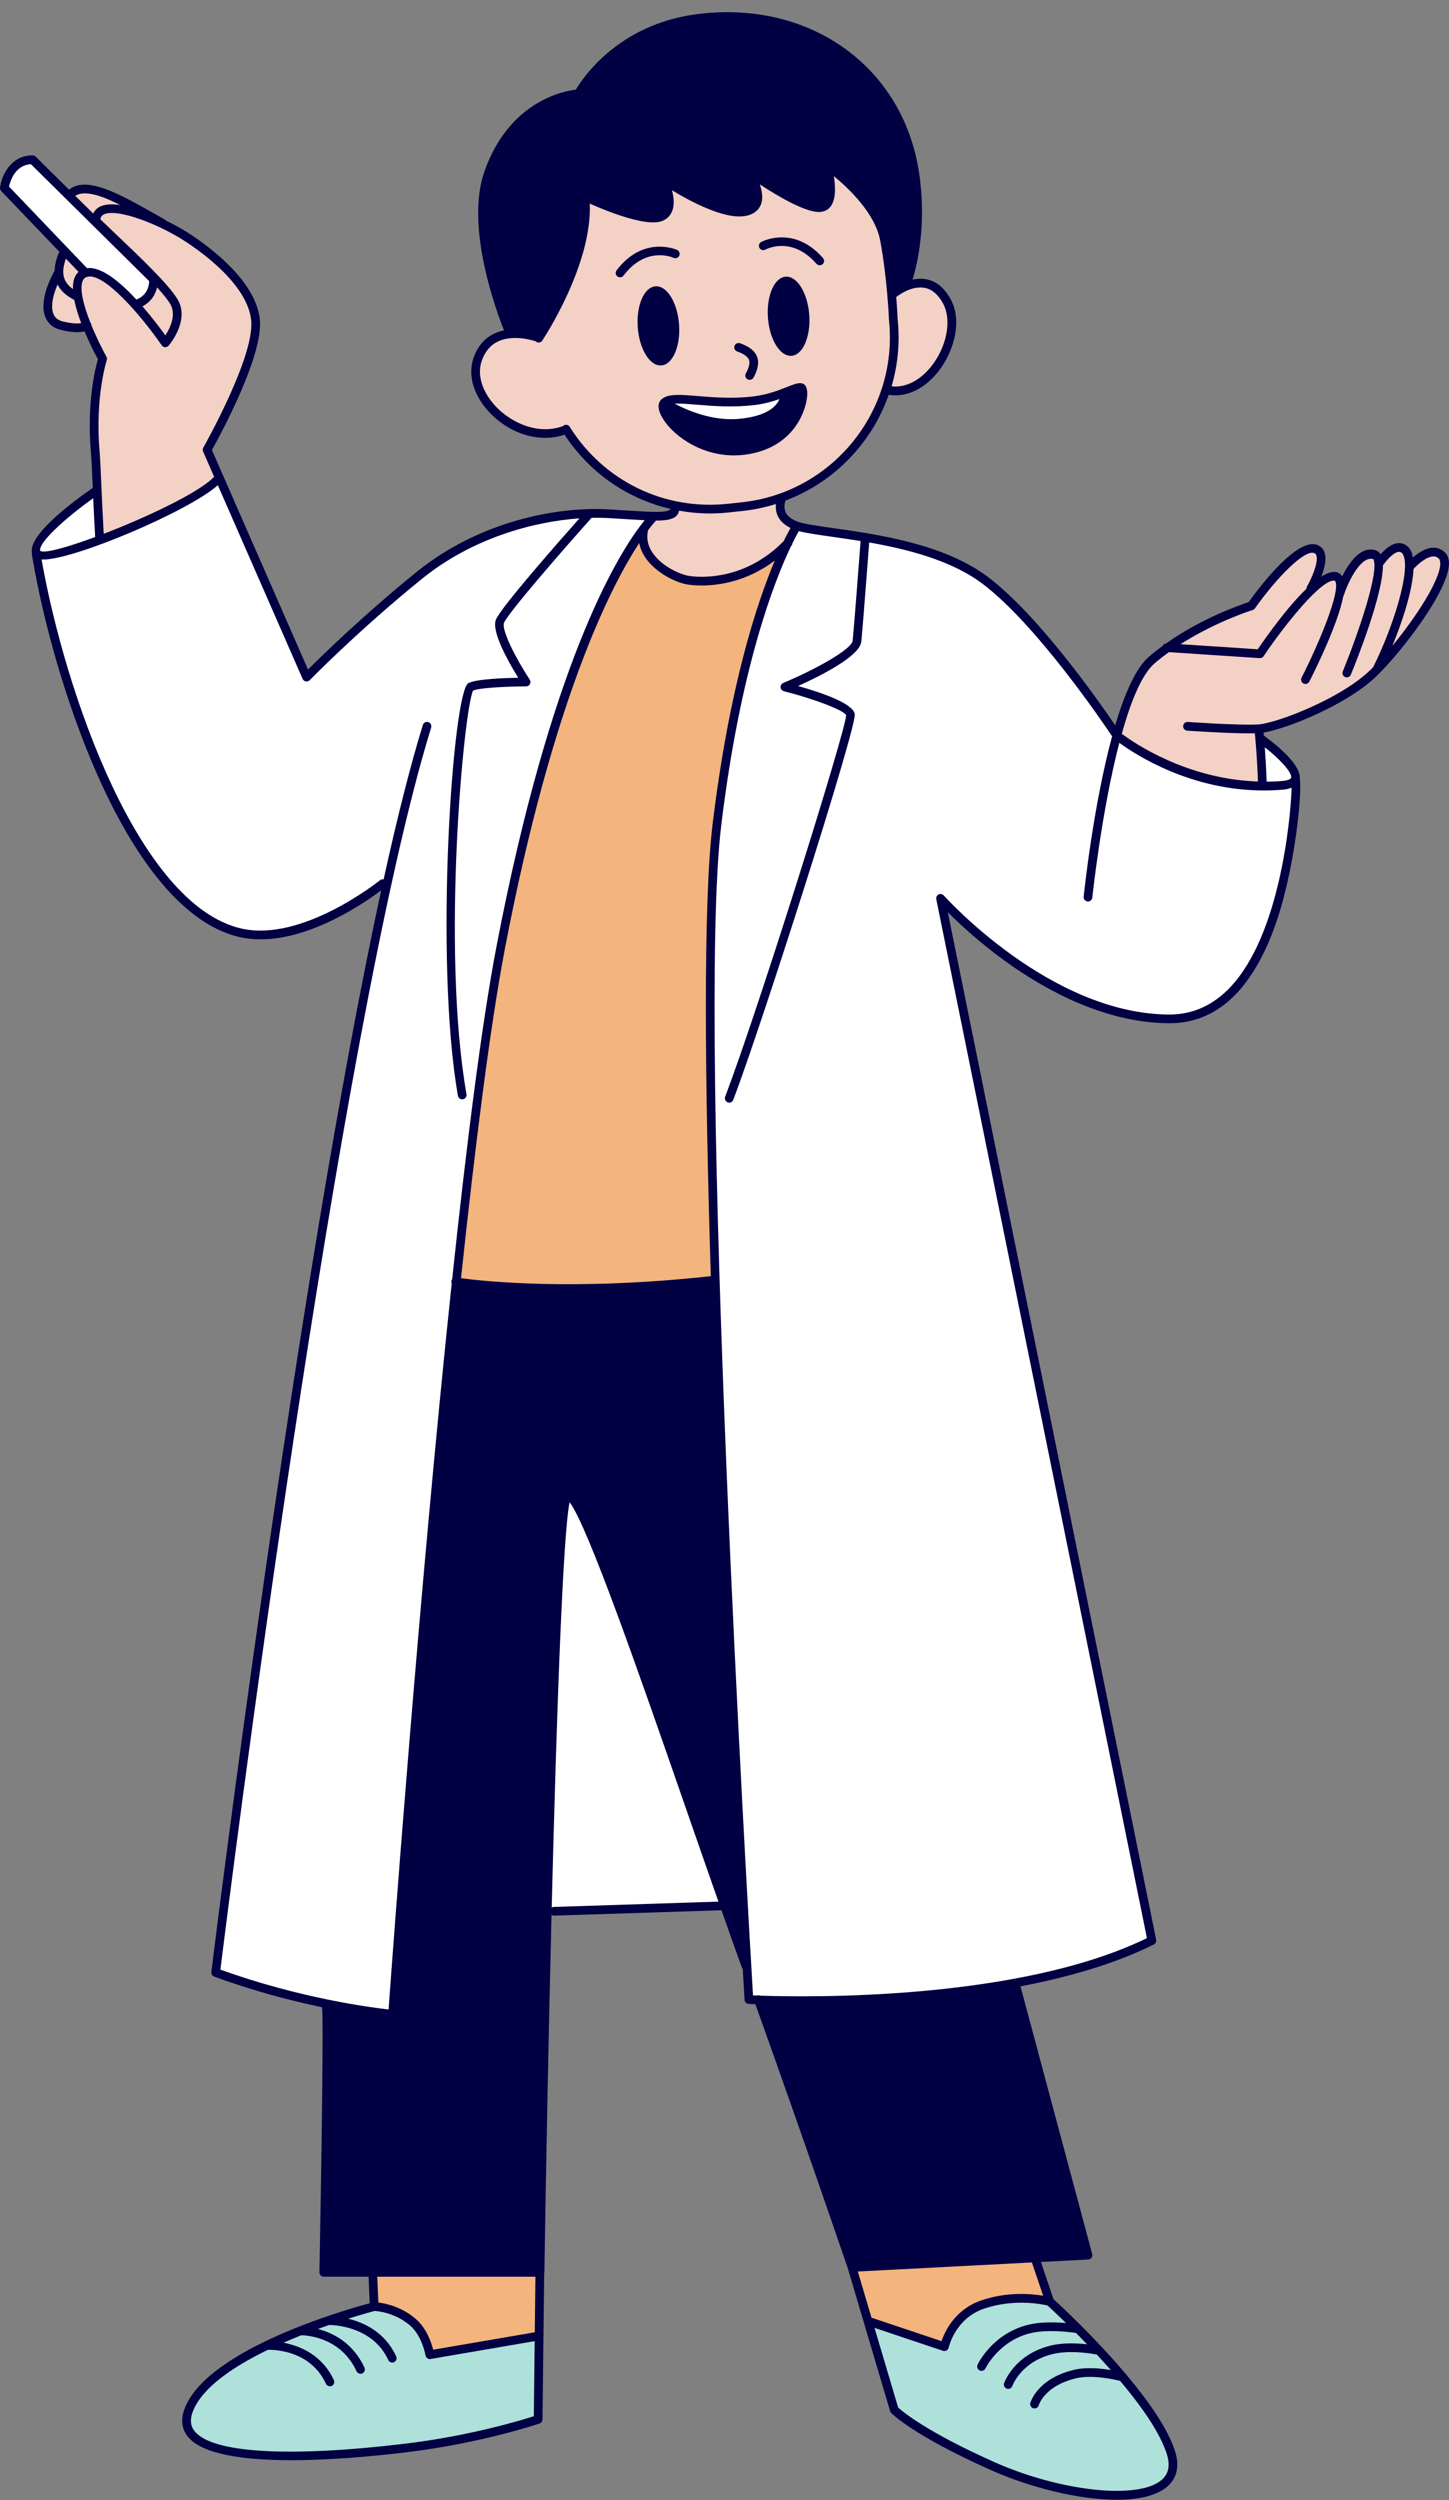
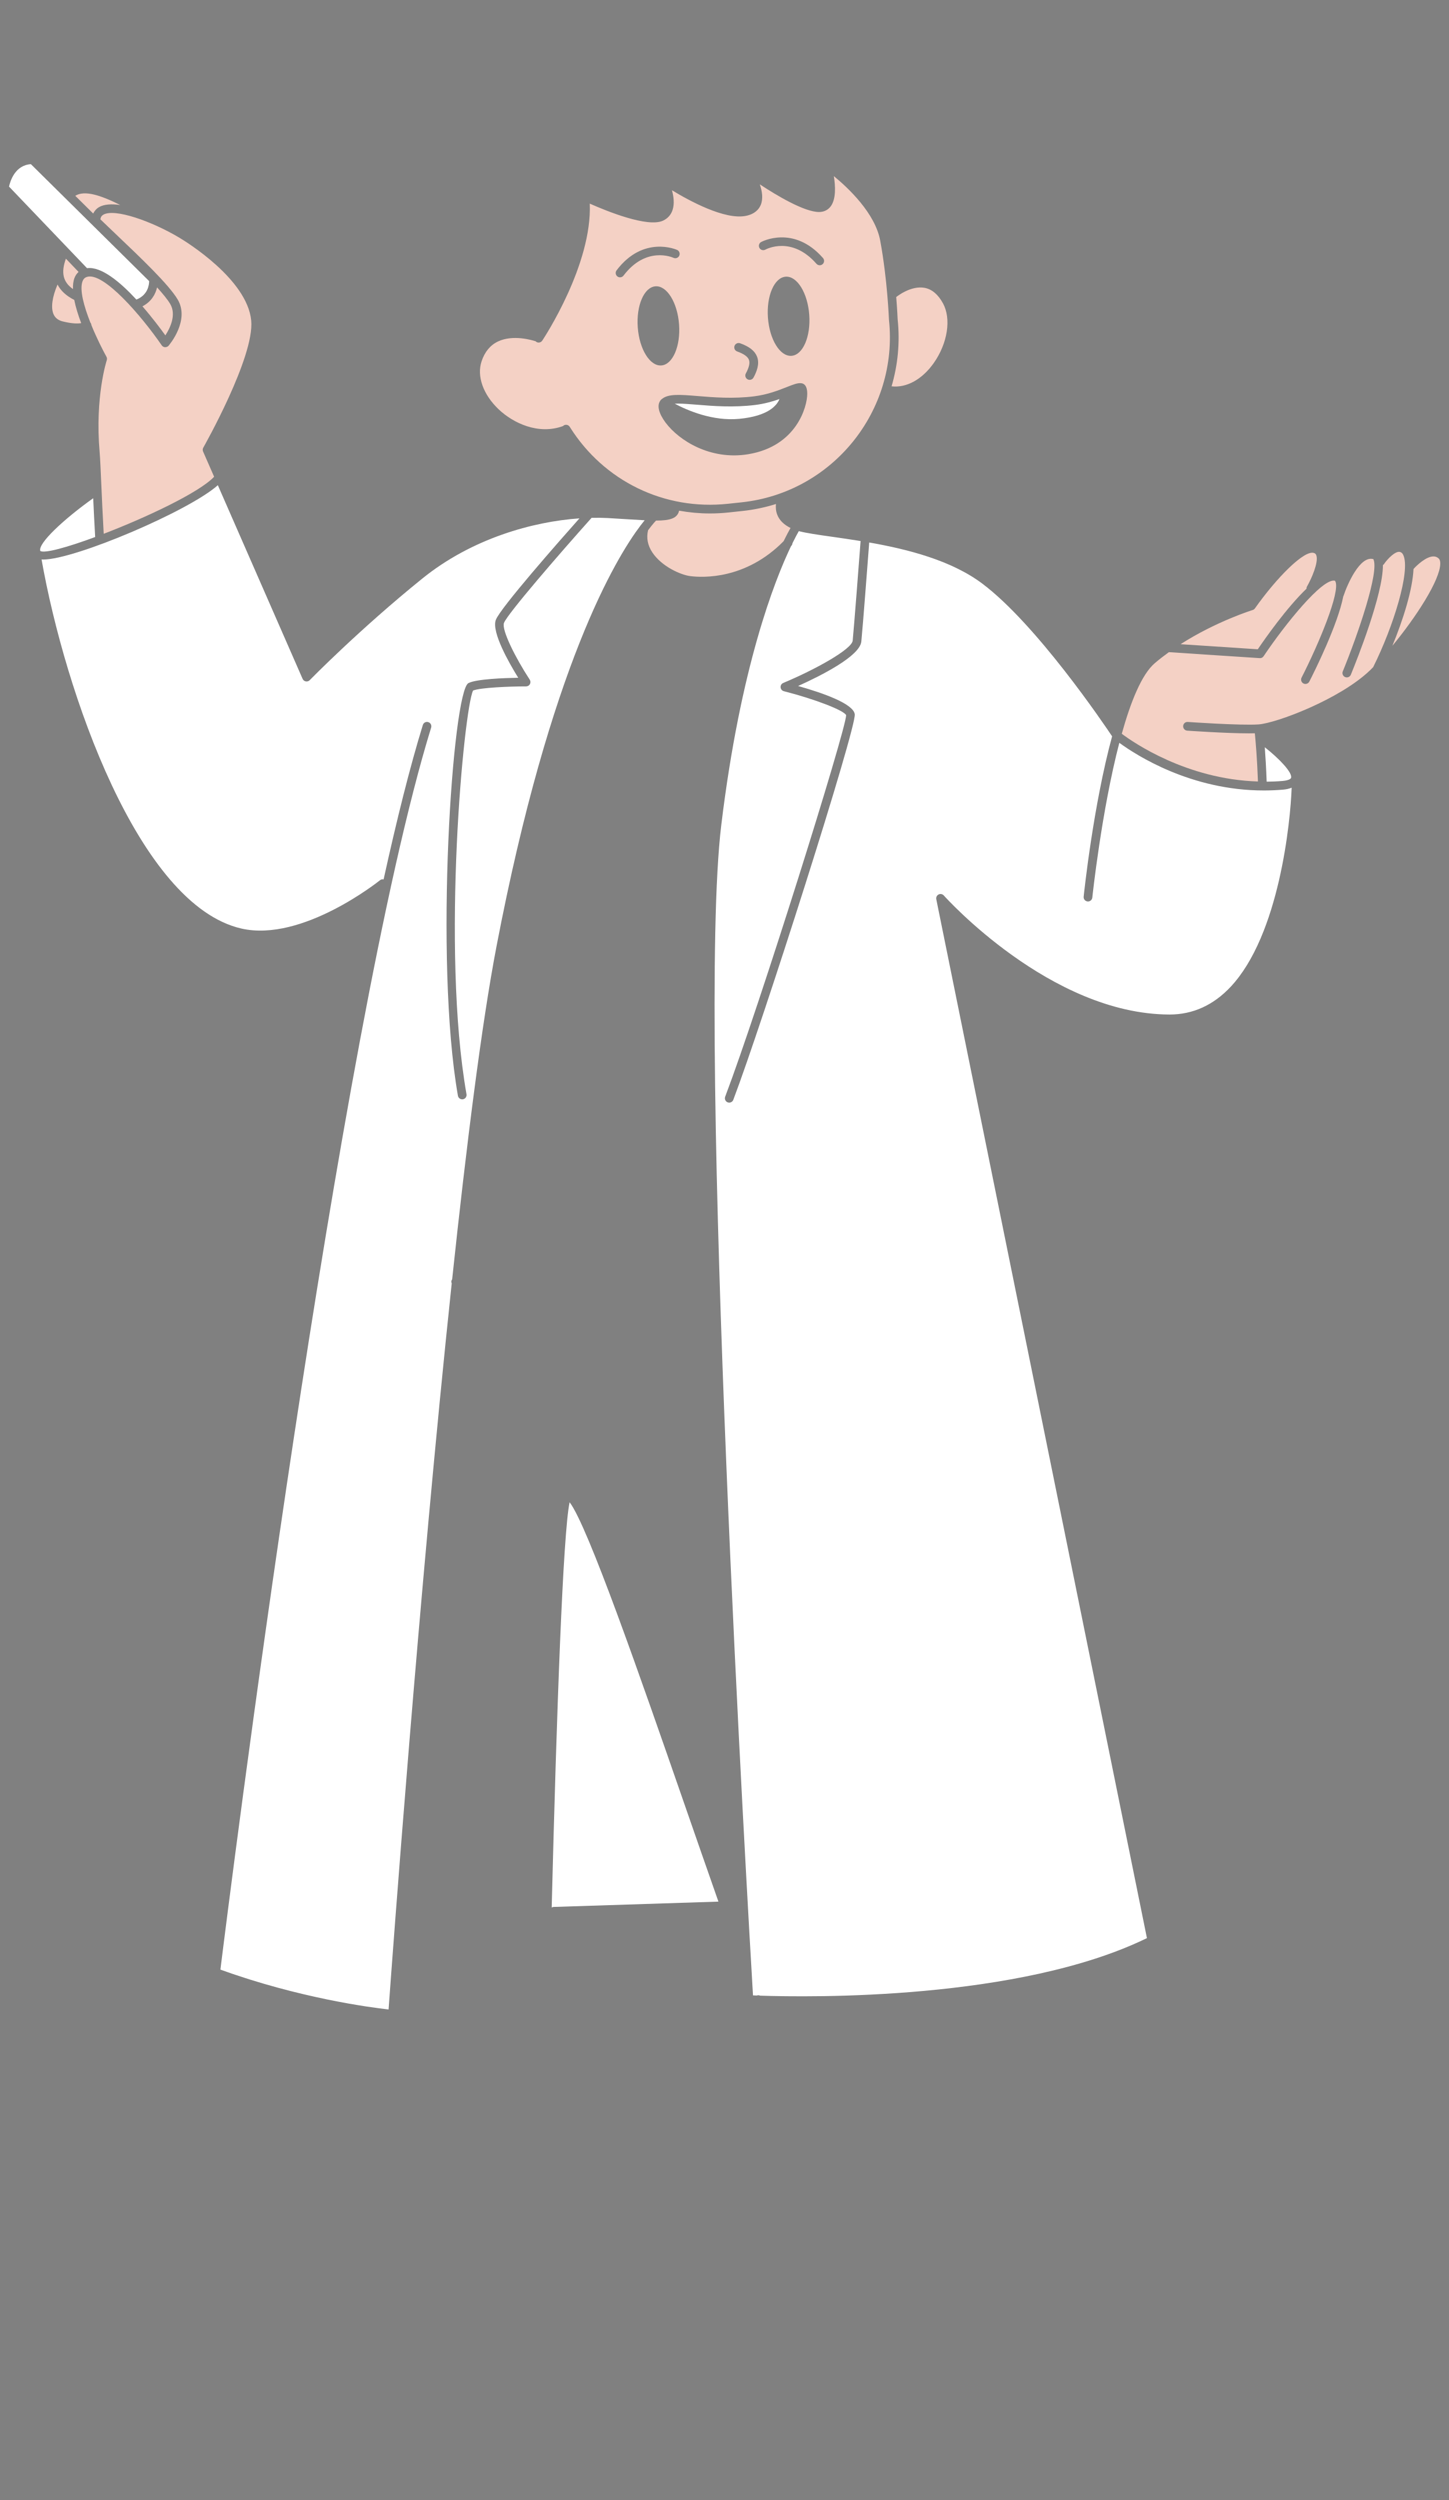
<svg xmlns="http://www.w3.org/2000/svg" height="574.4" preserveAspectRatio="xMidYMid meet" version="1.0" viewBox="-0.0 -2.8 333.0 574.4" width="333.0" zoomAndPan="magnify">
  <rect x="-0.0" y="-2.8" width="333.0" height="574.4" fill="#808080" stroke="none" />
  <g id="change1_1">
-     <path d="M332.993,126.664c-0.01,6.144-10.857,20.311-16.76,25.979c-6.661,6.394-20.23,11.92-25.856,12.856 c0.02,0.209,0.043,0.459,0.068,0.728c0.026,0.016,0.056,0.019,0.081,0.037c2.03,1.466,8.35,6.318,8.175,9.656 c0.608,3.515-1.21,21.995-5.972,34.774c-5.336,14.323-13.391,21.585-23.936,21.586c-0.02,0-0.039,0-0.061,0 c-14.818-0.041-28.539-7.669-37.437-14.061c-6.084-4.369-10.811-8.778-13.477-11.441l47.879,236.05 c0.09,0.443-0.129,0.891-0.533,1.094c-8.964,4.482-19.701,7.539-30.643,9.626l16.479,61.501c0.078,0.293,0.02,0.604-0.158,0.848 s-0.455,0.395-0.756,0.41l-10.867,0.566l2.883,8.531c1.431,1.304,9.389,8.663,16.554,17.137c0.117,0.09,0.21,0.202,0.278,0.331 c4.963,5.908,9.502,12.318,11.141,17.598c1.285,4.139-0.236,6.596-1.738,7.93c-2.445,2.174-6.641,3.111-11.68,3.111 c-8.684,0-19.877-2.785-28.961-6.834c-17.762-7.918-22.695-12.916-22.898-13.125c-0.111-0.115-0.193-0.256-0.238-0.408 l-9.656-32.574c-0.009-0.03-0.002-0.059-0.008-0.089c-0.004-0.011-0.016-0.015-0.02-0.026c-0.095-0.283-9.674-28.397-21.283-60.808 c-0.927-0.037-1.491-0.066-1.543-0.069c-0.506-0.029-0.91-0.432-0.941-0.938c-0.014-0.225-0.166-2.744-0.417-7.081 c-0.089-0.095-0.16-0.209-0.208-0.339c-1.521-4.219-3.092-8.637-4.684-13.156l-38.494,1.242c-0.011,0-0.021,0-0.033,0 c-0.197,0-0.371-0.072-0.526-0.171c-0.69,27.748-1.259,57.243-1.641,82.141c-0.001,0.08-0.03,0.151-0.049,0.225l-0.387,33.55 c-0.005,0.424-0.275,0.797-0.677,0.934c-0.132,0.047-13.434,4.553-30.622,6.615c-7.416,0.891-17.311,1.814-26.437,1.814 c-10.877,0-20.665-1.311-23.878-5.551c-1.395-1.84-1.564-4.07-0.504-6.627c5.583-13.465,36.873-22.398,42.407-23.883l-0.257-6.094 H74.411c-0.269,0-0.525-0.107-0.714-0.299c-0.188-0.193-0.291-0.451-0.286-0.721c0.444-23.332,0.971-58.758,0.599-60.717 c-0.02-0.059-0.013-0.117-0.021-0.177c-7.034-1.476-15.717-3.708-24.77-7.042c-0.436-0.16-0.703-0.598-0.646-1.059 c0.225-1.836,19.544-158.654,39.034-248.5c-3.529,2.664-15.835,11.262-27.716,11.262c-1.651,0-3.293-0.166-4.902-0.537 c-14.265-3.292-25.031-20.796-31.553-34.9c-7.093-15.343-13.117-35.14-16.114-52.956c-0.025-0.149-0.01-0.293,0.028-0.43 c-0.924-4.162,9.938-12.111,13.968-14.891c-0.01-0.235-0.022-0.496-0.032-0.724c-0.144-3.292-0.257-5.893-0.386-7.387 c-1.007-11.569,1.049-19.535,1.609-21.436c-0.559-1.029-1.865-3.523-3.093-6.436c-0.442,0.112-0.976,0.204-1.719,0.204 c-0.959,0.001-2.192-0.138-3.762-0.53c-1.647-0.411-2.845-1.38-3.463-2.8c-1.088-2.497-0.331-6.432,2.076-10.795 c0-0.001,0.001-0.001,0.002-0.002c0.037-1.196,0.311-2.495,0.886-3.932c0.057-0.142,0.146-0.258,0.25-0.355L0.277,41.083 c-0.209-0.219-0.308-0.521-0.269-0.82c0.332-2.548,2.323-7.365,7.485-7.365c0.264,0,0.516,0.104,0.703,0.289l7.667,7.58 C20,37.538,27.357,41.69,35.833,46.491l1.986,1.124c0.123,0.069,0.224,0.16,0.304,0.266c1.49,0.723,2.894,1.478,4.101,2.197 c1.685,1.004,16.485,10.11,17.497,20.562c0.809,8.358-9.248,26.783-11.018,29.948l22.081,50.433 c3.135-3.125,12.997-12.755,25.022-22.467c14.295-11.547,32.039-14.98,43.881-14.339c1.812,0.099,3.454,0.205,4.933,0.301 c5.213,0.34,9.008,0.572,9.465-0.403c-9.854-2.28-18.568-8.251-24.346-17.041c-1.419,0.477-2.908,0.724-4.425,0.724 c-4.215,0-8.609-1.793-12.104-5.116c-4.132-3.93-5.828-8.961-4.428-13.131c0.906-2.698,2.519-4.616,4.793-5.701 c0.736-0.351,1.497-0.583,2.258-0.741c-1.611-4.016-8.989-23.673-4.532-36.434c5.651-16.182,18.191-18.547,21.037-18.877 c1.566-2.662,9.781-15.07,27.97-17.362c25.824-3.257,47.225,12.064,50.902,36.42c1.793,11.886-0.397,21.034-1.489,24.592 c0.987-0.215,2.049-0.289,3.133-0.083c2.299,0.429,4.184,1.963,5.605,4.558c2.699,4.922,0.822,11.5-2.236,15.835 c-2.826,4.01-6.646,6.271-10.461,6.271c-0.504,0-1.01-0.039-1.512-0.12c-0.005-0.001-0.009-0.005-0.015-0.005 c-3.88,11.065-12.507,20.07-23.695,24.293c-0.162,0.438-0.474,1.525-0.036,2.588c0.412,0.996,1.4,1.773,2.941,2.312 c1.455,0.51,4.346,0.919,8.002,1.437c10.125,1.434,25.426,3.6,35.467,11.131c11.644,8.734,25.335,28.232,29.377,34.185 c2.109-7.129,4.691-13.149,7.774-15.79c1.019-0.874,2.071-1.692,3.134-2.471c0.144-0.311,0.443-0.516,0.784-0.565 c8.28-5.853,17.136-8.889,18.981-9.482c2.258-3.167,11.365-15.368,16.033-13.03c0.707,0.354,1.207,0.961,1.447,1.758 c0.459,1.524-0.106,3.643-0.799,5.416c1.27-0.8,2.438-1.22,3.408-1.051c0.607,0.107,1.066,0.467,1.407,0.967 c1.56-3.141,4.169-6.878,7.509-6.035c0.391,0.097,0.91,0.367,1.302,0.997c1.065-1.234,2.944-2.962,4.891-2.507 c0.943,0.218,1.684,0.844,2.139,1.812c0.188,0.4,0.311,0.884,0.405,1.404c1.151-0.999,2.826-2.151,4.549-2.233 c1.053-0.052,2.02,0.318,2.791,1.062C332.676,124.705,332.995,125.57,332.993,126.664z" fill="#010043" />
-   </g>
+     </g>
  <g id="change2_1">
    <path d="M21.425,46.266L17.3,42.187c2.138-1.363,5.904-0.105,10.337,2.112c-1.988-0.285-3.721-0.188-4.912,0.506 C22.254,45.08,21.757,45.558,21.425,46.266z M158.676,129.565c2.856,0.358,12.741,0.796,21.405-8.03 c0.671-1.371,1.214-2.37,1.596-3.037c-1.486-0.729-2.519-1.719-3.03-2.98c-0.366-0.903-0.402-1.783-0.322-2.523 c-2.449,0.762-5,1.31-7.645,1.594l-3.159,0.339c-1.468,0.157-2.932,0.235-4.382,0.235c-2.398,0-4.761-0.224-7.074-0.637 c-0.383,1.758-2.073,2.275-5.305,2.274c-0.088,0.089-0.735,0.768-1.826,2.224c-0.417,1.751-0.1,3.468,0.989,5.103 C152.078,127.359,156.421,129.283,158.676,129.565z M16.769,63.609c-0.025-0.955,0.066-1.829,0.345-2.546 c0.217-0.559,0.539-1.022,0.942-1.391l-2.91-3.043C13.983,59.822,14.46,61.997,16.769,63.609z M13.223,62.57 c-1.22,2.841-1.578,5.305-0.919,6.817c0.372,0.854,1.063,1.396,2.114,1.659c2.206,0.551,3.517,0.515,4.242,0.392 c-0.676-1.778-1.256-3.619-1.595-5.335C15.198,65.159,13.94,63.978,13.223,62.57z M38.002,74.251 c1.046-1.604,2.613-4.721,1.094-7.253c-0.602-1.004-1.682-2.317-2.999-3.774c-0.343,1.534-1.292,3.286-3.361,4.351 C35.011,70.193,36.93,72.757,38.002,74.251z M130.931,95.26c-0.294-0.469-0.912-0.611-1.379-0.316 c-0.057,0.036-0.093,0.088-0.14,0.132c-5.719,2.115-11.542-0.724-14.822-3.844c-3.562-3.388-5.061-7.62-3.91-11.045 c0.726-2.162,1.987-3.686,3.749-4.528c3.453-1.649,7.866-0.318,8.691-0.044c0.04,0.038,0.068,0.084,0.116,0.116 c0.46,0.306,1.079,0.179,1.386-0.28c0.488-0.735,11.489-17.492,10.916-31.472c3.871,1.72,13.322,5.569,16.851,3.909 c1.063-0.501,1.793-1.315,2.167-2.42c0.485-1.433,0.258-3.14-0.129-4.562c4.083,2.484,12.076,6.801,16.887,5.906 c2.188-0.405,3.109-1.576,3.498-2.487c0.623-1.462,0.332-3.234-0.195-4.768c3.865,2.543,10.215,6.348,13.605,6.348 c1.117,0,2.043-0.443,2.676-1.282c1.266-1.678,1.094-4.717,0.73-6.959c3.326,2.726,9.496,8.525,10.66,14.828 c1.66,8.993,1.998,17.998,2.006,18.159c2.238,20.893-12.936,39.711-33.828,41.95l-3.157,0.339 C152.681,114.511,138.745,107.734,130.931,95.26z M174.53,54.16c0.264,0.48,0.871,0.66,1.355,0.393 c0.246-0.132,6.078-3.214,11.748,3.249c0.197,0.226,0.475,0.341,0.752,0.341c0.234,0,0.469-0.082,0.66-0.248 c0.414-0.364,0.455-0.996,0.092-1.411c-6.762-7.708-14.148-3.722-14.221-3.679C174.434,53.073,174.262,53.678,174.53,54.16z M185.975,69.509c-0.371-5.021-2.796-8.933-5.417-8.74s-4.445,4.421-4.075,9.441c0.371,5.021,2.796,8.933,5.417,8.74 S186.346,74.529,185.975,69.509z M169.413,77.948c1.508,0.532,2.416,1.175,2.701,1.908c0.275,0.716,0.045,1.743-0.709,3.141 c-0.262,0.486-0.08,1.093,0.406,1.355c0.15,0.081,0.314,0.119,0.475,0.119c0.355,0,0.699-0.19,0.881-0.525 c0.668-1.24,1.479-3.088,0.812-4.811c-0.512-1.322-1.787-2.327-3.9-3.074c-0.518-0.18-1.092,0.09-1.276,0.61 C168.619,77.192,168.892,77.763,169.413,77.948z M154.775,56.434c0.505,0.233,1.095,0.015,1.327-0.484 c0.233-0.5,0.018-1.096-0.483-1.329c-0.078-0.036-7.734-3.479-13.922,4.69c-0.334,0.439-0.247,1.067,0.193,1.4 c0.181,0.137,0.393,0.203,0.603,0.203c0.303,0,0.602-0.137,0.798-0.396C148.47,53.685,154.501,56.308,154.775,56.434z M151.982,81.16c2.621-0.194,4.445-4.421,4.074-9.441c-0.371-5.02-2.796-8.933-5.417-8.74c-2.621,0.194-4.445,4.42-4.074,9.441 S149.361,81.353,151.982,81.16z M168.694,101.822c1.07,0,2.17-0.087,3.293-0.274c11.047-1.841,13.533-10.879,13.533-13.899 c0-1.799-0.703-2.294-1.293-2.393c-0.855-0.146-1.887,0.266-3.453,0.886c-1.842,0.728-4.363,1.724-7.459,2.111 c-4.844,0.606-9.358,0.234-12.983-0.063c-4.053-0.335-6.767-0.544-8.203,0.673c-0.018,0.011-0.033,0.026-0.05,0.038 c-0.041,0.036-0.092,0.061-0.13,0.099c-0.468,0.468-1.087,1.577,0.029,3.747C154.029,96.734,160.496,101.822,168.694,101.822z M300.252,132.449c-0.002-0.173,0.024-0.347,0.116-0.508c1.09-1.9,2.643-5.508,2.162-7.097c-0.104-0.348-0.283-0.475-0.426-0.546 c-2.154-1.093-8.803,5.727-13.701,12.67c-0.127,0.182-0.312,0.315-0.525,0.381c-0.102,0.031-8.352,2.592-16.568,7.851l17.745,1.168 C290.826,143.765,295.678,136.847,300.252,132.449z M206.288,70.508c0.574,5.351,0.04,10.571-1.392,15.448 c3.429,0.396,7.029-1.57,9.696-5.352c3.191-4.528,4.062-10.171,2.115-13.722c-1.117-2.04-2.535-3.235-4.211-3.552 c-3.101-0.577-6.252,1.888-6.534,2.115C206.209,68.469,206.286,70.466,206.288,70.508z M24.537,79.954 c-0.027,0.083-2.742,8.455-1.646,21.057c0.133,1.537,0.247,4.156,0.392,7.473c0.137,3.147,0.308,7.018,0.551,11.355 c10.025-3.85,22.036-9.541,25.375-13.11l-2.537-5.793c-0.127-0.29-0.109-0.622,0.047-0.896c0.118-0.207,11.819-20.867,11.013-29.204 c-0.918-9.475-14.936-18.087-16.53-19.037c-6.331-3.774-14.86-6.795-17.467-5.266c-0.276,0.161-0.585,0.428-0.659,1.064 c1.088,1.056,2.321,2.228,3.619,3.462c5.643,5.365,12.037,11.445,14.116,14.911c2.879,4.799-1.86,10.414-2.063,10.65 c-0.202,0.235-0.497,0.339-0.812,0.348c-0.31-0.017-0.595-0.177-0.771-0.433c-4.64-6.745-13.412-16.979-17.213-15.712 c-0.468,0.156-0.776,0.463-0.972,0.965c-0.762,1.958,0.327,5.832,1.8,9.546c0.005,0.005,0.011,0.007,0.015,0.012 c0.136,0.159,0.192,0.353,0.208,0.55c1.199,2.936,2.596,5.704,3.458,7.257C24.597,79.398,24.625,79.689,24.537,79.954z M322.495,124.717c-0.25-0.532-0.549-0.662-0.779-0.715c-1.018-0.247-2.793,1.521-3.652,2.785c-0.069,0.102-0.157,0.18-0.252,0.248 c0.044,6.706-6.004,21.842-7.37,25.172c-0.16,0.387-0.533,0.62-0.926,0.62c-0.127,0-0.256-0.023-0.379-0.075 c-0.512-0.209-0.756-0.793-0.547-1.305c3.475-8.472,8.453-22.967,7.023-25.793c-3.096-0.892-6.037,5.957-6.84,8.413 c-0.013,0.04-0.043,0.068-0.06,0.106c-1.272,6.525-6.516,17.074-7.813,19.614c-0.176,0.347-0.527,0.546-0.891,0.546 c-0.154,0-0.309-0.035-0.455-0.109c-0.492-0.251-0.688-0.854-0.436-1.345c3.947-7.736,8.965-19.716,7.762-22.13 c-0.064-0.13-0.109-0.138-0.174-0.149c-2.865-0.496-11.268,9.848-16.314,17.361c-0.197,0.296-0.506,0.47-0.896,0.44l-20.871-1.373 c-1.109,0.801-2.205,1.643-3.258,2.546c-2.987,2.561-5.511,8.821-7.569,16.203c2.576,1.939,14.859,10.464,31.294,10.964 c-0.188-5.26-0.541-9.334-0.71-11.075c-0.417,0.012-0.867,0.018-1.355,0.018c-5.168,0-13.768-0.595-14.193-0.624 c-0.551-0.039-0.965-0.517-0.928-1.067c0.039-0.552,0.484-0.964,1.068-0.929c0.121,0.01,12.119,0.841,16.24,0.564 c4.066-0.271,18.699-5.773,25.631-12.43c0.237-0.227,0.487-0.484,0.732-0.73c0.005-0.01,0.003-0.021,0.008-0.03 C320.219,141.172,324.196,128.328,322.495,124.717z M329.352,125.033c-1.677,0.077-3.754,2.042-4.507,2.89 c-0.217,4.745-2.375,11.64-4.86,17.648c5.458-6.602,11.001-15.146,11.007-18.91c0.002-0.531-0.111-0.91-0.336-1.127 C330.28,125.169,329.887,125.025,329.352,125.033z" fill="#f4d1c5" />
  </g>
  <g id="change3_1">
-     <path d="M146.898,121.95c0.216,1.128,0.662,2.234,1.361,3.284c2.294,3.444,6.972,5.916,10.169,6.315 c0.639,0.08,1.604,0.165,2.815,0.165c3.927,0,10.442-0.906,16.828-5.743c-4.174,9.871-10.471,28.968-14.301,60.559 c-2.193,18.098-1.798,59.121-0.417,103.863c-31.773,3.463-52.608,1.116-57.406,0.46c3.249-30.491,6.73-58.157,10.104-75.78 C127.012,157.84,140.415,131.857,146.898,121.95z M197.137,519.065l3.144,10.607l16.093,5.393c0.758-2.225,3.096-7.289,9.1-9.348 c5.983-2.052,11.522-1.552,14.256-1.085l-2.585-7.651L197.137,519.065z M86.955,526.193c1.678,0.203,5.294,0.954,8.558,3.734 c2.497,2.127,3.617,5.457,4.039,7.104l23.258-3.988c0.031-0.005,0.06,0.005,0.091,0.003l0.147-12.784H86.704L86.955,526.193z" fill="#f4b47e" />
-   </g>
+     </g>
  <g id="change4_1">
-     <path d="M240.749,526.878c0.5,0.458,2.067,1.907,4.232,4.024c-2.377-0.206-5.762-0.303-8.587,0.374 c-8.264,1.99-11.594,8.896-11.73,9.189c-0.234,0.5-0.021,1.094,0.479,1.328c0.137,0.066,0.281,0.098,0.426,0.098 c0.373,0,0.732-0.213,0.904-0.572c0.029-0.064,3.086-6.34,10.391-8.098c3.831-0.925,9.078-0.239,10.419-0.038 c0.807,0.813,1.663,1.688,2.544,2.605c-2.225-0.251-5.457-0.405-8.314,0.28c-8.324,2.006-10.656,8.369-10.752,8.639 c-0.184,0.52,0.09,1.088,0.607,1.271c0.111,0.041,0.225,0.059,0.336,0.059c0.41,0,0.795-0.254,0.941-0.662 c0.082-0.229,2.105-5.621,9.336-7.361c4.168-1.007,9.513,0.02,10.076,0.134c1.063,1.143,2.145,2.333,3.224,3.558 c-2.363-0.402-5.691-0.719-8.503-0.044c-8.371,2.016-9.928,7.377-9.99,7.605c-0.145,0.529,0.166,1.072,0.693,1.223 c0.092,0.025,0.182,0.037,0.271,0.037c0.434,0,0.836-0.287,0.963-0.725c0.053-0.182,1.377-4.473,8.531-6.195 c3.753-0.902,8.819,0.249,10.178,0.591c4.825,5.736,9.202,11.904,10.742,16.864c0.789,2.539,0.41,4.449-1.156,5.84 c-5.234,4.652-23.227,2.754-38.5-4.055c-15.584-6.947-21.127-11.635-22.107-12.531l-5.427-18.306l15.749,5.277 c0.104,0.035,0.211,0.053,0.316,0.053c0.172,0,0.342-0.045,0.494-0.131c0.246-0.139,0.424-0.379,0.484-0.654 c0.061-0.273,1.557-6.703,8.104-8.949C233.061,525.229,239.541,526.587,240.749,526.878z M98.783,539.177 c-0.206,0-0.409-0.064-0.579-0.186c-0.217-0.152-0.363-0.387-0.408-0.648c-0.008-0.045-0.792-4.52-3.58-6.893 c-3.502-2.985-7.528-3.298-8.12-3.327c-0.58,0.153-2.868,0.768-6.093,1.784c3.628,0.865,8.463,3.059,11.047,8.657 c0.231,0.502,0.013,1.096-0.489,1.328c-0.136,0.062-0.278,0.092-0.418,0.092c-0.378,0-0.74-0.215-0.909-0.58 c-3.521-7.63-12.16-8.04-13.588-8.059c-0.837,0.289-1.703,0.596-2.592,0.919c3.352,0.866,8.033,3.096,10.699,8.872 c0.231,0.502,0.013,1.096-0.489,1.328c-0.136,0.062-0.278,0.092-0.418,0.092c-0.379,0-0.74-0.215-0.909-0.58 c-3.718-8.057-11.909-8.252-12.703-8.262c-1.347,0.533-2.716,1.102-4.088,1.702c3.621,0.691,8.862,2.715,11.579,8.602 c0.231,0.502,0.013,1.096-0.489,1.328c-0.136,0.062-0.278,0.092-0.418,0.092c-0.379,0-0.74-0.215-0.909-0.58 c-3.56-7.718-11.956-7.838-13.339-7.8c-7.762,3.747-14.91,8.501-17.168,13.947c-0.78,1.881-0.698,3.402,0.25,4.654 c3.876,5.115,21.545,6.191,48.482,2.959c14.798-1.777,26.666-5.381,29.546-6.305l0.199-17.251l-23.926,4.102 C98.895,539.173,98.838,539.177,98.783,539.177z" fill="#ade1da" />
-   </g>
+     </g>
  <g id="change5_1">
    <path d="M20.001,58.811L2.075,40.069c0.282-1.3,1.392-4.911,5.021-5.157l27.181,26.875 c-0.005,0.872-0.297,3.197-2.932,4.237C27.628,62.002,23.275,58.37,20.001,58.811z M169.938,93.42 c6.602-0.637,8.593-3.05,9.192-4.536c-1.576,0.549-3.412,1.082-5.565,1.352c-5.056,0.632-9.679,0.251-13.397-0.055 c-1.57-0.129-3.098-0.255-4.32-0.255c-0.279,0-0.537,0.008-0.781,0.023C157.934,91.473,163.773,94.018,169.938,93.42z M294.749,176.619c1.328-0.116,1.883-0.45,1.959-0.725c0.329-1.191-2.676-4.372-6.044-7.018c0.156,2.077,0.323,4.79,0.433,7.909 C292.296,176.773,293.511,176.727,294.749,176.619z M251.028,203.413c-0.053,0.515-0.486,0.896-0.992,0.896 c-0.035,0-0.07-0.002-0.105-0.006c-0.549-0.057-0.949-0.549-0.891-1.098c0.13-1.248,2.238-21.015,6.537-36.839 c-1.96-2.936-17.405-25.764-29.859-35.105c-7.127-5.345-17.188-7.894-25.96-9.429c-0.309,4.07-1.485,19.502-1.812,22.752 c-0.336,3.363-9.275,7.856-14.535,10.22c5.623,1.582,12.676,4.04,13.025,6.48c0.438,3.062-21.283,71.144-27.914,88.591 c-0.151,0.399-0.531,0.645-0.935,0.645c-0.118,0-0.238-0.021-0.355-0.065c-0.516-0.196-0.775-0.773-0.579-1.29 c7.74-20.369,27.799-84.395,27.799-87.653c-0.432-1.072-6.99-3.638-14.312-5.516c-0.416-0.106-0.719-0.468-0.75-0.896 c-0.031-0.428,0.215-0.829,0.611-0.995c7.521-3.149,15.76-7.761,15.957-9.719c0.328-3.282,1.535-19.134,1.818-22.887 c-2.351-0.382-4.587-0.701-6.605-0.987c-3.229-0.457-5.869-0.832-7.593-1.292c-0.314,0.547-0.815,1.467-1.456,2.769 c-0.02,0.216-0.094,0.429-0.256,0.598c-0.022,0.024-0.045,0.043-0.068,0.067c-3.785,7.897-11.64,27.805-16.041,64.117 c-5.75,47.436,6.374,253.455,7.294,268.854c0.243,0.01,0.539,0.023,0.875,0.035c0.005-0.002,0.008-0.006,0.013-0.008 c0.257-0.089,0.524-0.068,0.752,0.035c11.461,0.392,59.517,1.089,88.892-13.217l-48.412-238.679 c-0.09-0.444,0.129-0.893,0.535-1.094c0.396-0.202,0.893-0.109,1.195,0.232c0.24,0.272,24.445,27.274,51.834,27.35 c0.02,0,0.037,0,0.055,0c5.346,0,10.061-2.138,14.018-6.354c11.221-11.956,13.764-38.056,14.035-45.758 c-0.539,0.212-1.153,0.377-1.923,0.444c-1.518,0.132-3.01,0.194-4.469,0.194c-16.775,0-29.347-8.122-33.215-10.947 C253.142,183.578,251.06,203.115,251.028,203.413z M103.81,292.06c-0.07-0.168-0.111-0.349-0.078-0.541 c0.026-0.155,0.094-0.289,0.179-0.409c3.27-30.734,6.776-58.653,10.177-76.412c12.367-64.58,27.544-89.421,33.126-96.78 c0.012-0.016,0.023-0.031,0.036-0.047c0.338-0.444,0.64-0.825,0.904-1.145c-1.11-0.055-2.298-0.125-3.662-0.213 c-1.472-0.096-3.106-0.202-4.91-0.299c-1.135-0.062-2.358-0.071-3.627-0.046c-7.375,8.242-19.361,22.085-20.136,24.151 c-0.587,1.565,2.617,7.982,5.924,13.03c0.201,0.308,0.218,0.7,0.043,1.023s-0.513,0.524-0.88,0.524 c-3.851,0-10.403,0.26-12.185,0.951c-2.085,4.092-7.386,59.341-1.512,92.746c0.095,0.544-0.269,1.062-0.812,1.158 c-0.059,0.01-0.116,0.015-0.174,0.015c-0.477,0-0.898-0.342-0.984-0.827c-5.47-31.114-1.226-92.985,2.42-94.808 c1.873-0.937,8.215-1.164,11.437-1.219c-2.108-3.4-6.186-10.533-5.149-13.297c1.025-2.734,14.661-18.2,19.219-23.326 c-10.705,0.746-24.692,4.603-36.101,13.82c-14.464,11.682-25.776,23.24-25.889,23.355c-0.189,0.194-0.449,0.302-0.716,0.302 c-0.06,0-0.119-0.005-0.179-0.017c-0.328-0.06-0.604-0.277-0.737-0.582l-19.481-44.493c-6.65,5.931-32.819,17.079-40.147,17.079 c-0.138,0-0.242-0.019-0.366-0.027c5.399,30.527,22.282,79.345,45.888,84.793c14.03,3.24,31.721-10.952,31.897-11.096 c0.242-0.196,0.542-0.248,0.824-0.191c3.029-13.763,6.058-25.874,9.015-35.468c0.163-0.529,0.718-0.827,1.251-0.661 c0.527,0.163,0.823,0.723,0.661,1.251C77.65,233.884,52.429,435.378,50.654,449.702c18.025,6.533,34.479,8.695,38.646,9.164 C90.047,448.501,96.288,363.001,103.81,292.06z M21.871,120.579c-0.187-3.266-0.331-6.266-0.45-8.915 c-6.633,4.718-12.826,10.435-12.151,12.122C10.266,124.386,15.482,122.939,21.871,120.579z M130.904,342.329 c-1.503,7.065-2.972,47.547-4.116,93.116c0.136-0.077,0.285-0.134,0.453-0.139l37.862-1.222c-2.62-7.453-5.292-15.145-7.913-22.692 C147.279,382.853,135.089,347.753,130.904,342.329z" fill="#fff" />
  </g>
</svg>